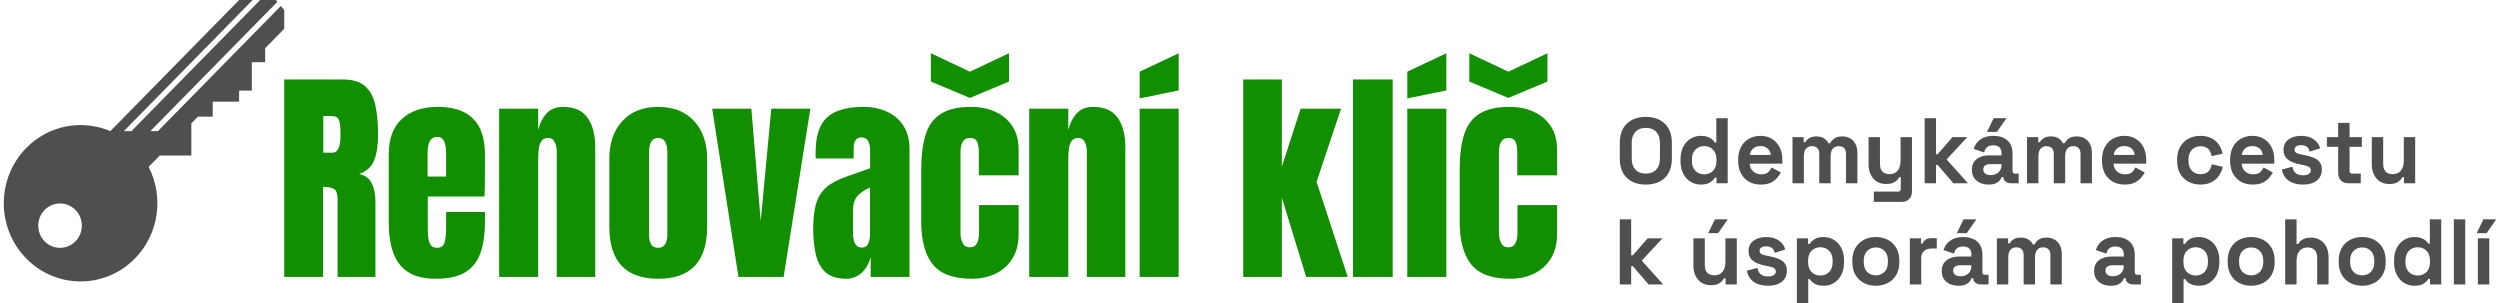
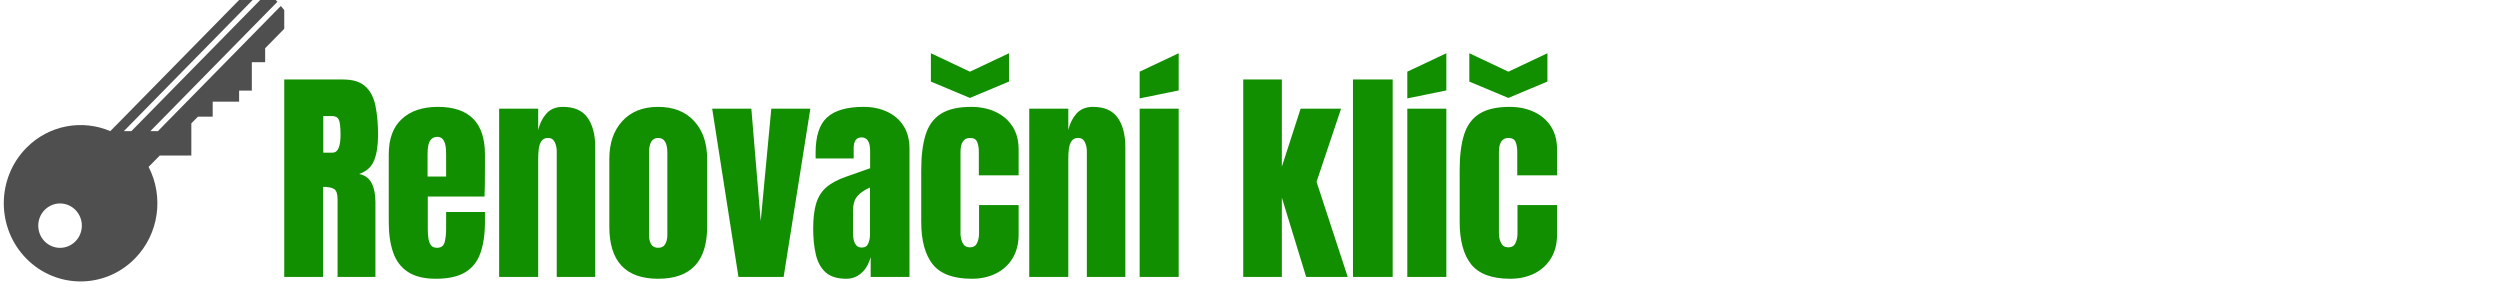
<svg xmlns="http://www.w3.org/2000/svg" width="330" height="40" viewBox="0 0 330 40" fill="none">
-   <path fill-rule="evenodd" clip-rule="evenodd" d="M217.249 24.363C216.199 24.363 215.364 24.069 214.743 23.479C214.123 22.881 213.812 22.031 213.812 20.927V18.865C213.812 17.761 214.123 16.914 214.743 16.325C215.364 15.727 216.199 15.429 217.249 15.429C218.298 15.429 219.134 15.727 219.754 16.325C220.375 16.914 220.685 17.761 220.685 18.865V20.927C220.685 22.031 220.375 22.881 219.754 23.479C219.134 24.069 218.298 24.363 217.249 24.363ZM217.249 22.915C217.837 22.915 218.294 22.739 218.621 22.387C218.947 22.035 219.11 21.565 219.11 20.976V18.816C219.11 18.227 218.947 17.756 218.621 17.404C218.294 17.053 217.837 16.877 217.249 16.877C216.668 16.877 216.211 17.053 215.877 17.404C215.551 17.756 215.388 18.227 215.388 18.816V20.976C215.388 21.565 215.551 22.035 215.877 22.387C216.211 22.739 216.668 22.915 217.249 22.915ZM224.5 24.363C224.031 24.363 223.59 24.244 223.176 24.007C222.77 23.761 222.444 23.405 222.198 22.939C221.951 22.473 221.827 21.908 221.827 21.246V21.049C221.827 20.387 221.951 19.822 222.198 19.356C222.444 18.89 222.77 18.538 223.176 18.301C223.582 18.055 224.023 17.932 224.5 17.932C224.858 17.932 225.157 17.978 225.395 18.067C225.642 18.149 225.84 18.255 225.992 18.387C226.143 18.517 226.258 18.657 226.337 18.804H226.553V15.601H228.055V24.191H226.576V23.455H226.361C226.226 23.684 226.015 23.892 225.729 24.08C225.451 24.268 225.041 24.363 224.5 24.363ZM224.953 23.013C225.415 23.013 225.801 22.862 226.111 22.558C226.421 22.248 226.576 21.798 226.576 21.209V21.086C226.576 20.497 226.421 20.051 226.111 19.749C225.809 19.438 225.423 19.282 224.953 19.282C224.492 19.282 224.107 19.438 223.796 19.749C223.486 20.051 223.331 20.497 223.331 21.086V21.209C223.331 21.798 223.486 22.248 223.796 22.558C224.107 22.862 224.492 23.013 224.953 23.013ZM232.419 24.363C231.83 24.363 231.309 24.236 230.856 23.983C230.41 23.721 230.06 23.356 229.806 22.89C229.56 22.416 229.436 21.86 229.436 21.221V21.074C229.436 20.436 229.56 19.884 229.806 19.418C230.053 18.943 230.398 18.579 230.844 18.326C231.289 18.064 231.806 17.932 232.395 17.932C232.976 17.932 233.481 18.067 233.911 18.337C234.34 18.599 234.674 18.967 234.912 19.442C235.151 19.908 235.271 20.452 235.271 21.074V21.602H230.963C230.979 22.019 231.13 22.358 231.417 22.62C231.703 22.881 232.053 23.013 232.467 23.013C232.888 23.013 233.198 22.919 233.397 22.73C233.596 22.543 233.748 22.334 233.851 22.105L235.079 22.767C234.968 22.98 234.805 23.213 234.59 23.467C234.384 23.712 234.105 23.925 233.755 24.105C233.405 24.277 232.96 24.363 232.419 24.363ZM230.975 20.448H233.744C233.712 20.097 233.573 19.814 233.326 19.601C233.087 19.389 232.773 19.282 232.383 19.282C231.977 19.282 231.655 19.389 231.417 19.601C231.178 19.814 231.031 20.097 230.975 20.448ZM236.608 24.191V18.104H238.088V18.767H238.303C238.406 18.563 238.577 18.387 238.816 18.239C239.055 18.084 239.369 18.006 239.758 18.006C240.18 18.006 240.518 18.092 240.773 18.264C241.027 18.427 241.222 18.644 241.357 18.915H241.572C241.707 18.653 241.898 18.435 242.145 18.264C242.391 18.092 242.742 18.006 243.195 18.006C243.561 18.006 243.891 18.088 244.185 18.251C244.487 18.407 244.726 18.648 244.901 18.976C245.084 19.294 245.175 19.699 245.175 20.19V24.191H243.672V20.301C243.672 19.965 243.588 19.716 243.421 19.552C243.254 19.381 243.02 19.294 242.717 19.294C242.375 19.294 242.109 19.409 241.918 19.638C241.735 19.859 241.644 20.178 241.644 20.596V24.191H240.14V20.301C240.14 19.965 240.057 19.716 239.889 19.552C239.722 19.381 239.488 19.294 239.186 19.294C238.844 19.294 238.577 19.409 238.387 19.638C238.203 19.859 238.112 20.178 238.112 20.596V24.191H236.608ZM247.343 26.645V25.295H250.565C250.787 25.295 250.899 25.172 250.899 24.927V23.393H250.684C250.62 23.532 250.521 23.671 250.386 23.811C250.251 23.95 250.067 24.064 249.837 24.154C249.606 24.244 249.312 24.289 248.954 24.289C248.492 24.289 248.087 24.183 247.737 23.97C247.395 23.749 247.129 23.447 246.937 23.062C246.746 22.677 246.651 22.235 246.651 21.736V18.104H248.154V21.614C248.154 22.072 248.262 22.416 248.476 22.644C248.7 22.874 249.014 22.988 249.419 22.988C249.88 22.988 250.239 22.833 250.493 22.522C250.748 22.203 250.875 21.761 250.875 21.197V18.104H252.378V25.271C252.378 25.688 252.259 26.019 252.02 26.264C251.782 26.518 251.463 26.645 251.066 26.645H247.343ZM254.051 24.191V15.601H255.554V20.35H255.769L257.726 18.104H259.683L256.95 21.049L259.778 24.191H257.845L255.769 21.774H255.554V24.191H254.051ZM262.507 24.363C262.085 24.363 261.707 24.289 261.373 24.142C261.039 23.986 260.773 23.765 260.574 23.479C260.383 23.185 260.288 22.829 260.288 22.411C260.288 21.994 260.383 21.646 260.574 21.368C260.773 21.082 261.043 20.869 261.385 20.73C261.735 20.583 262.133 20.51 262.578 20.51H264.201V20.166C264.201 19.879 264.113 19.646 263.938 19.466C263.763 19.278 263.485 19.184 263.103 19.184C262.729 19.184 262.451 19.274 262.268 19.454C262.085 19.626 261.966 19.851 261.91 20.129L260.526 19.651C260.622 19.339 260.773 19.057 260.979 18.804C261.194 18.542 261.476 18.333 261.827 18.178C262.185 18.014 262.618 17.932 263.127 17.932C263.907 17.932 264.523 18.133 264.977 18.534C265.43 18.934 265.656 19.515 265.656 20.276V22.547C265.656 22.792 265.768 22.915 265.99 22.915H266.468V24.191H265.466C265.171 24.191 264.929 24.117 264.737 23.97C264.547 23.822 264.451 23.627 264.451 23.381V23.369H264.225C264.193 23.467 264.121 23.598 264.01 23.761C263.899 23.917 263.724 24.056 263.485 24.178C263.247 24.302 262.921 24.363 262.507 24.363ZM262.769 23.111C263.191 23.111 263.533 22.992 263.795 22.755C264.066 22.51 264.201 22.187 264.201 21.786V21.663H262.685C262.407 21.663 262.189 21.724 262.029 21.847C261.87 21.97 261.791 22.141 261.791 22.363C261.791 22.583 261.874 22.763 262.041 22.902C262.208 23.042 262.451 23.111 262.769 23.111ZM262.28 17.417L263.163 15.601H264.857L263.592 17.417H262.28ZM267.567 24.191V18.104H269.046V18.767H269.262C269.364 18.563 269.535 18.387 269.774 18.239C270.013 18.084 270.327 18.006 270.717 18.006C271.139 18.006 271.477 18.092 271.731 18.264C271.985 18.427 272.18 18.644 272.315 18.915H272.531C272.666 18.653 272.857 18.435 273.103 18.264C273.35 18.092 273.699 18.006 274.153 18.006C274.519 18.006 274.849 18.088 275.143 18.251C275.445 18.407 275.684 18.648 275.859 18.976C276.042 19.294 276.134 19.699 276.134 20.19V24.191H274.63V20.301C274.63 19.965 274.547 19.716 274.38 19.552C274.213 19.381 273.978 19.294 273.676 19.294C273.334 19.294 273.067 19.409 272.877 19.638C272.694 19.859 272.602 20.178 272.602 20.596V24.191H271.099V20.301C271.099 19.965 271.015 19.716 270.848 19.552C270.681 19.381 270.446 19.294 270.144 19.294C269.802 19.294 269.535 19.409 269.345 19.638C269.162 19.859 269.07 20.178 269.07 20.596V24.191H267.567ZM280.447 24.363C279.859 24.363 279.337 24.236 278.884 23.983C278.439 23.721 278.088 23.356 277.834 22.89C277.587 22.416 277.464 21.86 277.464 21.221V21.074C277.464 20.436 277.587 19.884 277.834 19.418C278.08 18.943 278.426 18.579 278.872 18.326C279.317 18.064 279.834 17.932 280.423 17.932C281.004 17.932 281.509 18.067 281.938 18.337C282.368 18.599 282.702 18.967 282.94 19.442C283.179 19.908 283.299 20.452 283.299 21.074V21.602H278.991C279.007 22.019 279.158 22.358 279.445 22.62C279.731 22.881 280.081 23.013 280.495 23.013C280.916 23.013 281.226 22.919 281.426 22.73C281.624 22.543 281.775 22.334 281.879 22.105L283.108 22.767C282.997 22.98 282.833 23.213 282.618 23.467C282.412 23.712 282.133 23.925 281.783 24.105C281.434 24.277 280.988 24.363 280.447 24.363ZM279.003 20.448H281.771C281.74 20.097 281.601 19.814 281.354 19.601C281.115 19.389 280.801 19.282 280.411 19.282C280.006 19.282 279.683 19.389 279.445 19.601C279.206 19.814 279.059 20.097 279.003 20.448ZM290.446 24.363C289.874 24.363 289.352 24.24 288.883 23.994C288.421 23.749 288.056 23.393 287.785 22.927C287.515 22.461 287.38 21.896 287.38 21.233V21.062C287.38 20.399 287.515 19.835 287.785 19.368C288.056 18.902 288.421 18.546 288.883 18.301C289.352 18.055 289.874 17.932 290.446 17.932C291.011 17.932 291.496 18.035 291.902 18.239C292.307 18.444 292.633 18.726 292.88 19.086C293.135 19.438 293.302 19.839 293.381 20.288L291.926 20.607C291.894 20.362 291.822 20.141 291.711 19.945C291.6 19.749 291.441 19.593 291.233 19.479C291.035 19.364 290.784 19.307 290.482 19.307C290.18 19.307 289.905 19.376 289.658 19.515C289.42 19.646 289.229 19.847 289.086 20.116C288.951 20.378 288.883 20.701 288.883 21.086V21.209C288.883 21.593 288.951 21.921 289.086 22.191C289.229 22.453 289.42 22.653 289.658 22.792C289.905 22.923 290.18 22.988 290.482 22.988C290.935 22.988 291.278 22.87 291.508 22.633C291.747 22.387 291.898 22.068 291.961 21.675L293.417 22.031C293.314 22.464 293.135 22.862 292.88 23.222C292.633 23.573 292.307 23.851 291.902 24.056C291.496 24.26 291.011 24.363 290.446 24.363ZM297.353 24.363C296.765 24.363 296.244 24.236 295.79 23.983C295.345 23.721 294.995 23.356 294.74 22.89C294.494 22.416 294.371 21.86 294.371 21.221V21.074C294.371 20.436 294.494 19.884 294.74 19.418C294.987 18.943 295.333 18.579 295.779 18.326C296.224 18.064 296.741 17.932 297.33 17.932C297.911 17.932 298.415 18.067 298.845 18.337C299.274 18.599 299.609 18.967 299.847 19.442C300.086 19.908 300.205 20.452 300.205 21.074V21.602H295.898C295.914 22.019 296.065 22.358 296.352 22.62C296.638 22.881 296.988 23.013 297.401 23.013C297.823 23.013 298.133 22.919 298.332 22.73C298.531 22.543 298.682 22.334 298.785 22.105L300.014 22.767C299.903 22.98 299.74 23.213 299.525 23.467C299.318 23.712 299.04 23.925 298.69 24.105C298.34 24.277 297.894 24.363 297.353 24.363ZM295.91 20.448H298.678C298.646 20.097 298.507 19.814 298.26 19.601C298.021 19.389 297.707 19.282 297.318 19.282C296.912 19.282 296.59 19.389 296.352 19.601C296.113 19.814 295.965 20.097 295.91 20.448ZM304.001 24.363C303.23 24.363 302.597 24.191 302.104 23.847C301.611 23.503 301.313 23.013 301.209 22.375L302.593 22.007C302.649 22.293 302.74 22.518 302.868 22.681C303.003 22.845 303.166 22.964 303.357 23.038C303.556 23.103 303.77 23.136 304.001 23.136C304.351 23.136 304.61 23.074 304.777 22.952C304.944 22.82 305.027 22.661 305.027 22.473C305.027 22.285 304.948 22.141 304.789 22.043C304.629 21.937 304.375 21.851 304.025 21.786L303.691 21.724C303.277 21.642 302.9 21.532 302.558 21.393C302.215 21.246 301.941 21.045 301.734 20.791C301.527 20.538 301.424 20.211 301.424 19.81C301.424 19.204 301.639 18.743 302.068 18.423C302.497 18.096 303.063 17.932 303.762 17.932C304.423 17.932 304.971 18.084 305.409 18.387C305.847 18.689 306.133 19.086 306.268 19.577L304.872 20.018C304.808 19.708 304.677 19.487 304.478 19.356C304.288 19.225 304.049 19.16 303.762 19.16C303.476 19.16 303.257 19.213 303.106 19.319C302.955 19.418 302.88 19.556 302.88 19.736C302.88 19.932 302.959 20.08 303.118 20.178C303.277 20.268 303.492 20.338 303.762 20.387L304.096 20.448C304.542 20.53 304.944 20.64 305.301 20.779C305.668 20.91 305.954 21.103 306.161 21.356C306.375 21.602 306.483 21.937 306.483 22.363C306.483 23 306.256 23.495 305.802 23.847C305.357 24.191 304.757 24.363 304.001 24.363ZM309.95 24.191C309.561 24.191 309.243 24.069 308.996 23.822C308.757 23.569 308.638 23.233 308.638 22.816V19.381H307.158V18.104H308.638V16.215H310.141V18.104H311.764V19.381H310.141V22.547C310.141 22.792 310.253 22.915 310.476 22.915H311.621V24.191H309.95ZM315.38 24.289C314.919 24.289 314.513 24.183 314.163 23.97C313.821 23.749 313.554 23.447 313.364 23.062C313.173 22.677 313.077 22.235 313.077 21.736V18.104H314.581V21.614C314.581 22.072 314.688 22.416 314.903 22.644C315.125 22.874 315.439 22.988 315.845 22.988C316.307 22.988 316.664 22.833 316.919 22.522C317.173 22.203 317.301 21.761 317.301 21.197V18.104H318.804V24.191H317.324V23.393H317.11C317.014 23.598 316.835 23.798 316.573 23.994C316.311 24.191 315.913 24.289 315.38 24.289ZM213.812 37.546V28.956H215.316V33.705H215.531L217.487 31.46H219.444L216.712 34.405L219.539 37.546H217.607L215.531 35.128H215.316V37.546H213.812ZM225.832 37.644C225.37 37.644 224.965 37.538 224.615 37.325C224.273 37.104 224.006 36.801 223.815 36.417C223.624 36.032 223.529 35.591 223.529 35.092V31.46H225.032V34.969C225.032 35.427 225.139 35.771 225.354 36C225.577 36.229 225.891 36.344 226.297 36.344C226.758 36.344 227.116 36.188 227.371 35.877C227.625 35.558 227.753 35.116 227.753 34.552V31.46H229.256V37.546H227.776V36.748H227.562C227.466 36.953 227.287 37.153 227.024 37.35C226.762 37.546 226.364 37.644 225.832 37.644ZM225.485 30.772L226.368 28.956H228.063L226.798 30.772H225.485ZM233.387 37.718C232.615 37.718 231.983 37.546 231.49 37.203C230.996 36.859 230.698 36.368 230.595 35.73L231.979 35.361C232.034 35.648 232.126 35.873 232.253 36.036C232.388 36.2 232.551 36.319 232.743 36.392C232.941 36.458 233.156 36.491 233.387 36.491C233.736 36.491 233.995 36.429 234.162 36.306C234.329 36.176 234.412 36.016 234.412 35.828C234.412 35.64 234.333 35.497 234.174 35.398C234.015 35.292 233.76 35.206 233.41 35.141L233.077 35.08C232.663 34.998 232.285 34.887 231.943 34.748C231.601 34.601 231.327 34.401 231.119 34.147C230.913 33.893 230.809 33.566 230.809 33.165C230.809 32.56 231.025 32.097 231.454 31.779C231.883 31.451 232.448 31.288 233.148 31.288C233.808 31.288 234.357 31.439 234.795 31.741C235.232 32.044 235.518 32.441 235.653 32.932L234.257 33.374C234.194 33.063 234.062 32.842 233.864 32.711C233.673 32.58 233.434 32.515 233.148 32.515C232.862 32.515 232.643 32.568 232.492 32.674C232.34 32.772 232.265 32.911 232.265 33.091C232.265 33.288 232.344 33.435 232.503 33.533C232.663 33.623 232.878 33.693 233.148 33.742L233.482 33.803C233.927 33.885 234.329 33.996 234.687 34.135C235.053 34.265 235.339 34.458 235.546 34.711C235.761 34.957 235.868 35.292 235.868 35.717C235.868 36.356 235.641 36.851 235.188 37.203C234.743 37.546 234.143 37.718 233.387 37.718ZM237.186 40V31.46H238.665V32.196H238.88C239.015 31.959 239.226 31.75 239.513 31.57C239.799 31.382 240.208 31.288 240.741 31.288C241.219 31.288 241.66 31.41 242.065 31.655C242.471 31.893 242.798 32.245 243.044 32.711C243.291 33.177 243.414 33.742 243.414 34.405V34.601C243.414 35.264 243.291 35.828 243.044 36.294C242.798 36.761 242.471 37.117 242.065 37.362C241.66 37.599 241.219 37.718 240.741 37.718C240.383 37.718 240.081 37.673 239.835 37.583C239.596 37.501 239.401 37.394 239.25 37.264C239.106 37.125 238.991 36.986 238.904 36.847H238.689V40H237.186ZM240.288 36.368C240.757 36.368 241.143 36.216 241.445 35.914C241.755 35.603 241.91 35.153 241.91 34.564V34.441C241.91 33.852 241.755 33.407 241.445 33.104C241.135 32.793 240.749 32.638 240.288 32.638C239.827 32.638 239.44 32.793 239.13 33.104C238.82 33.407 238.665 33.852 238.665 34.441V34.564C238.665 35.153 238.82 35.603 239.13 35.914C239.44 36.216 239.827 36.368 240.288 36.368ZM247.61 37.718C247.022 37.718 246.492 37.595 246.023 37.35C245.553 37.104 245.184 36.748 244.913 36.282C244.643 35.816 244.508 35.256 244.508 34.601V34.405C244.508 33.75 244.643 33.19 244.913 32.724C245.184 32.257 245.553 31.901 246.023 31.655C246.492 31.41 247.022 31.288 247.61 31.288C248.198 31.288 248.728 31.41 249.197 31.655C249.666 31.901 250.036 32.257 250.307 32.724C250.577 33.19 250.712 33.75 250.712 34.405V34.601C250.712 35.256 250.577 35.816 250.307 36.282C250.036 36.748 249.666 37.104 249.197 37.35C248.728 37.595 248.198 37.718 247.61 37.718ZM247.61 36.344C248.071 36.344 248.453 36.192 248.755 35.889C249.058 35.579 249.209 35.137 249.209 34.564V34.441C249.209 33.869 249.058 33.431 248.755 33.128C248.461 32.818 248.079 32.662 247.61 32.662C247.149 32.662 246.767 32.818 246.464 33.128C246.162 33.431 246.011 33.869 246.011 34.441V34.564C246.011 35.137 246.162 35.579 246.464 35.889C246.767 36.192 247.149 36.344 247.61 36.344ZM252.1 37.546V31.46H253.579V32.147H253.794C253.881 31.901 254.025 31.721 254.223 31.607C254.43 31.492 254.669 31.435 254.94 31.435H255.655V32.809H254.916C254.534 32.809 254.219 32.915 253.973 33.128C253.726 33.333 253.603 33.652 253.603 34.086V37.546H252.1ZM258.528 37.718C258.106 37.718 257.728 37.644 257.394 37.497C257.061 37.342 256.794 37.121 256.595 36.834C256.404 36.539 256.309 36.184 256.309 35.767C256.309 35.35 256.404 35.002 256.595 34.724C256.794 34.437 257.064 34.225 257.406 34.086C257.756 33.938 258.154 33.864 258.6 33.864H260.222V33.521C260.222 33.235 260.135 33.001 259.96 32.822C259.784 32.633 259.506 32.539 259.124 32.539C258.751 32.539 258.472 32.629 258.29 32.809C258.106 32.981 257.987 33.206 257.931 33.484L256.547 33.005C256.643 32.695 256.794 32.412 257.001 32.159C257.216 31.897 257.498 31.689 257.848 31.533C258.206 31.37 258.639 31.288 259.148 31.288C259.928 31.288 260.544 31.488 260.998 31.889C261.451 32.29 261.678 32.871 261.678 33.632V35.902C261.678 36.147 261.789 36.27 262.012 36.27H262.489V37.546H261.487C261.192 37.546 260.95 37.472 260.759 37.325C260.568 37.178 260.473 36.981 260.473 36.736V36.724H260.246C260.214 36.822 260.143 36.953 260.031 37.117C259.92 37.272 259.745 37.411 259.506 37.534C259.268 37.656 258.942 37.718 258.528 37.718ZM258.79 36.466C259.212 36.466 259.554 36.348 259.817 36.111C260.087 35.864 260.222 35.541 260.222 35.141V35.018H258.707C258.429 35.018 258.209 35.08 258.05 35.202C257.891 35.325 257.812 35.497 257.812 35.717C257.812 35.939 257.895 36.118 258.062 36.258C258.229 36.397 258.472 36.466 258.79 36.466ZM258.301 30.772L259.184 28.956H260.878L259.613 30.772H258.301ZM263.588 37.546V31.46H265.068V32.122H265.283C265.386 31.917 265.557 31.741 265.795 31.594C266.034 31.439 266.349 31.361 266.738 31.361C267.16 31.361 267.498 31.447 267.752 31.619C268.007 31.783 268.202 31.999 268.337 32.269H268.552C268.687 32.007 268.878 31.791 269.125 31.619C269.371 31.447 269.721 31.361 270.174 31.361C270.541 31.361 270.87 31.443 271.165 31.607C271.467 31.762 271.705 32.003 271.88 32.33C272.063 32.65 272.155 33.055 272.155 33.546V37.546H270.651V33.656C270.651 33.321 270.568 33.071 270.401 32.908C270.234 32.736 269.999 32.65 269.697 32.65C269.355 32.65 269.088 32.764 268.898 32.993C268.715 33.214 268.623 33.533 268.623 33.95V37.546H267.12V33.656C267.12 33.321 267.036 33.071 266.869 32.908C266.702 32.736 266.468 32.65 266.166 32.65C265.823 32.65 265.557 32.764 265.366 32.993C265.183 33.214 265.092 33.533 265.092 33.95V37.546H263.588ZM278.638 37.718C278.217 37.718 277.839 37.644 277.505 37.497C277.171 37.342 276.905 37.121 276.706 36.834C276.515 36.539 276.419 36.184 276.419 35.767C276.419 35.35 276.515 35.002 276.706 34.724C276.905 34.437 277.175 34.225 277.517 34.086C277.867 33.938 278.265 33.864 278.71 33.864H280.333V33.521C280.333 33.235 280.245 33.001 280.07 32.822C279.895 32.633 279.617 32.539 279.235 32.539C278.862 32.539 278.583 32.629 278.4 32.809C278.217 32.981 278.098 33.206 278.042 33.484L276.658 33.005C276.753 32.695 276.905 32.412 277.111 32.159C277.326 31.897 277.609 31.689 277.959 31.533C278.316 31.37 278.75 31.288 279.259 31.288C280.038 31.288 280.655 31.488 281.108 31.889C281.562 32.29 281.788 32.871 281.788 33.632V35.902C281.788 36.147 281.9 36.27 282.123 36.27H282.6V37.546H281.597C281.303 37.546 281.061 37.472 280.87 37.325C280.679 37.178 280.584 36.981 280.584 36.736V36.724H280.356C280.325 36.822 280.253 36.953 280.142 37.117C280.03 37.272 279.856 37.411 279.617 37.534C279.378 37.656 279.052 37.718 278.638 37.718ZM278.901 36.466C279.323 36.466 279.665 36.348 279.927 36.111C280.197 35.864 280.333 35.541 280.333 35.141V35.018H278.817C278.539 35.018 278.32 35.08 278.161 35.202C278.002 35.325 277.923 35.497 277.923 35.717C277.923 35.939 278.006 36.118 278.173 36.258C278.34 36.397 278.583 36.466 278.901 36.466ZM286.728 40V31.46H288.208V32.196H288.423C288.558 31.959 288.769 31.75 289.055 31.57C289.342 31.382 289.751 31.288 290.284 31.288C290.761 31.288 291.203 31.41 291.608 31.655C292.014 31.893 292.34 32.245 292.587 32.711C292.833 33.177 292.957 33.742 292.957 34.405V34.601C292.957 35.264 292.833 35.828 292.587 36.294C292.34 36.761 292.014 37.117 291.608 37.362C291.203 37.599 290.761 37.718 290.284 37.718C289.926 37.718 289.624 37.673 289.377 37.583C289.138 37.501 288.943 37.394 288.792 37.264C288.649 37.125 288.534 36.986 288.446 36.847H288.232V40H286.728ZM289.831 36.368C290.3 36.368 290.685 36.216 290.988 35.914C291.298 35.603 291.453 35.153 291.453 34.564V34.441C291.453 33.852 291.298 33.407 290.988 33.104C290.677 32.793 290.292 32.638 289.831 32.638C289.369 32.638 288.983 32.793 288.673 33.104C288.363 33.407 288.208 33.852 288.208 34.441V34.564C288.208 35.153 288.363 35.603 288.673 35.914C288.983 36.216 289.369 36.368 289.831 36.368ZM297.153 37.718C296.564 37.718 296.035 37.595 295.566 37.35C295.097 37.104 294.726 36.748 294.456 36.282C294.186 35.816 294.051 35.256 294.051 34.601V34.405C294.051 33.75 294.186 33.19 294.456 32.724C294.726 32.257 295.097 31.901 295.566 31.655C296.035 31.41 296.564 31.288 297.153 31.288C297.741 31.288 298.27 31.41 298.74 31.655C299.209 31.901 299.578 32.257 299.849 32.724C300.12 33.19 300.255 33.75 300.255 34.405V34.601C300.255 35.256 300.12 35.816 299.849 36.282C299.578 36.748 299.209 37.104 298.74 37.35C298.27 37.595 297.741 37.718 297.153 37.718ZM297.153 36.344C297.614 36.344 297.996 36.192 298.298 35.889C298.6 35.579 298.751 35.137 298.751 34.564V34.441C298.751 33.869 298.6 33.431 298.298 33.128C298.004 32.818 297.622 32.662 297.153 32.662C296.692 32.662 296.309 32.818 296.007 33.128C295.705 33.431 295.554 33.869 295.554 34.441V34.564C295.554 35.137 295.705 35.579 296.007 35.889C296.309 36.192 296.692 36.344 297.153 36.344ZM301.643 37.546V28.956H303.146V32.208H303.361C303.424 32.077 303.524 31.946 303.659 31.815C303.794 31.684 303.973 31.578 304.196 31.496C304.427 31.406 304.717 31.361 305.067 31.361C305.528 31.361 305.929 31.472 306.272 31.693C306.622 31.905 306.892 32.204 307.083 32.588C307.274 32.965 307.37 33.407 307.37 33.914V37.546H305.866V34.036C305.866 33.579 305.755 33.235 305.532 33.005C305.317 32.776 305.007 32.662 304.602 32.662C304.14 32.662 303.782 32.822 303.528 33.141C303.273 33.451 303.146 33.889 303.146 34.453V37.546H301.643ZM311.811 37.718C311.222 37.718 310.693 37.595 310.224 37.35C309.755 37.104 309.384 36.748 309.114 36.282C308.844 35.816 308.708 35.256 308.708 34.601V34.405C308.708 33.75 308.844 33.19 309.114 32.724C309.384 32.257 309.755 31.901 310.224 31.655C310.693 31.41 311.222 31.288 311.811 31.288C312.399 31.288 312.928 31.41 313.397 31.655C313.867 31.901 314.236 32.257 314.507 32.724C314.777 33.19 314.913 33.75 314.913 34.405V34.601C314.913 35.256 314.777 35.816 314.507 36.282C314.236 36.748 313.867 37.104 313.397 37.35C312.928 37.595 312.399 37.718 311.811 37.718ZM311.811 36.344C312.272 36.344 312.653 36.192 312.956 35.889C313.258 35.579 313.409 35.137 313.409 34.564V34.441C313.409 33.869 313.258 33.431 312.956 33.128C312.661 32.818 312.28 32.662 311.811 32.662C311.349 32.662 310.967 32.818 310.665 33.128C310.363 33.431 310.212 33.869 310.212 34.441V34.564C310.212 35.137 310.363 35.579 310.665 35.889C310.967 36.192 311.349 36.344 311.811 36.344ZM318.686 37.718C318.217 37.718 317.775 37.599 317.362 37.362C316.956 37.117 316.63 36.761 316.384 36.294C316.137 35.828 316.014 35.264 316.014 34.601V34.405C316.014 33.742 316.137 33.177 316.384 32.711C316.63 32.245 316.956 31.893 317.362 31.655C317.767 31.41 318.209 31.288 318.686 31.288C319.044 31.288 319.342 31.332 319.581 31.422C319.828 31.504 320.027 31.611 320.178 31.741C320.329 31.873 320.444 32.011 320.524 32.159H320.738V28.956H322.242V37.546H320.763V36.809H320.548C320.412 37.039 320.202 37.247 319.915 37.436C319.637 37.624 319.228 37.718 318.686 37.718ZM319.14 36.368C319.601 36.368 319.987 36.216 320.297 35.914C320.607 35.603 320.763 35.153 320.763 34.564V34.441C320.763 33.852 320.607 33.407 320.297 33.104C319.995 32.793 319.609 32.638 319.14 32.638C318.678 32.638 318.293 32.793 317.983 33.104C317.673 33.407 317.518 33.852 317.518 34.441V34.564C317.518 35.153 317.673 35.603 317.983 35.914C318.293 36.216 318.678 36.368 319.14 36.368ZM323.909 37.546V28.956H325.412V37.546H323.909ZM327.078 37.546V31.46H328.582V37.546H327.078ZM326.923 30.772L327.806 28.956H329.5L328.236 30.772H326.923Z" fill="#4F4F4F" />
  <path fill-rule="evenodd" clip-rule="evenodd" d="M150.433 9.461L155.587 7.028V11.939L150.433 12.988V9.461ZM148.546 19.425V36.559H143.464V19.972C143.464 19.537 143.377 19.138 143.204 18.772C143.032 18.398 142.733 18.21 142.312 18.21C141.917 18.21 141.625 18.352 141.433 18.639C141.251 18.916 141.136 19.266 141.088 19.691C141.04 20.105 141.016 20.52 141.016 20.934V36.559H135.86V14.344H141.016V17.173C141.208 16.324 141.563 15.603 142.081 15.011C142.609 14.409 143.339 14.107 144.269 14.107C145.768 14.107 146.852 14.581 147.524 15.529C148.206 16.476 148.546 17.775 148.546 19.425ZM150.433 14.344H155.587V36.559H150.433V14.344ZM37.52 36.559V10.493H45.295C46.591 10.493 47.57 10.799 48.232 11.412C48.895 12.014 49.336 12.863 49.558 13.959C49.787 15.045 49.903 16.324 49.903 17.796C49.903 19.216 49.726 20.352 49.37 21.202C49.024 22.051 48.367 22.638 47.398 22.964C48.194 23.131 48.751 23.541 49.067 24.193C49.394 24.834 49.558 25.668 49.558 26.695V36.559H44.56V26.355C44.56 25.594 44.407 25.126 44.099 24.948C43.802 24.76 43.318 24.667 42.646 24.667V36.559H37.52ZM42.674 20.15H43.898C44.599 20.15 44.95 19.364 44.95 17.796C44.95 16.778 44.873 16.112 44.719 15.795C44.566 15.479 44.278 15.322 43.855 15.322H42.674V20.15ZM57.535 36.796C55.999 36.796 54.775 36.5 53.863 35.907C52.951 35.315 52.297 34.461 51.904 33.344C51.511 32.23 51.314 30.887 51.314 29.317V20.386C51.314 18.323 51.889 16.763 53.041 15.707C54.193 14.64 55.777 14.107 57.793 14.107C61.941 14.107 64.014 16.201 64.014 20.386V22.001C64.014 23.955 63.994 25.269 63.957 25.94H56.469V30.236C56.469 30.631 56.493 31.02 56.541 31.405C56.589 31.78 56.695 32.091 56.857 32.338C57.031 32.585 57.304 32.708 57.679 32.708C58.216 32.708 58.552 32.471 58.687 31.998C58.821 31.514 58.888 30.887 58.888 30.116V27.984H64.014V29.243C64.014 30.902 63.813 32.294 63.409 33.419C63.016 34.535 62.344 35.38 61.393 35.951C60.453 36.515 59.166 36.796 57.535 36.796ZM56.44 23.304H58.888V20.313C58.888 19.512 58.792 18.941 58.6 18.595C58.408 18.24 58.12 18.062 57.736 18.062C57.323 18.062 57.001 18.229 56.771 18.565C56.551 18.901 56.44 19.484 56.44 20.313V23.304ZM65.886 36.559V14.344H71.041V17.173C71.233 16.324 71.589 15.603 72.106 15.011C72.634 14.409 73.363 14.107 74.295 14.107C75.792 14.107 76.878 14.581 77.55 15.529C78.231 16.476 78.571 17.775 78.571 19.425V36.559H73.489V19.972C73.489 19.537 73.402 19.138 73.23 18.772C73.056 18.398 72.759 18.21 72.337 18.21C71.943 18.21 71.65 18.352 71.458 18.639C71.277 18.916 71.161 19.266 71.113 19.691C71.065 20.105 71.041 20.52 71.041 20.934V36.559H65.886ZM86.88 36.796C82.579 36.796 80.43 34.501 80.43 29.91V20.993C80.43 18.901 81 17.232 82.143 15.988C83.285 14.735 84.864 14.107 86.88 14.107C88.905 14.107 90.489 14.735 91.632 15.988C92.774 17.232 93.345 18.901 93.345 20.993V29.91C93.345 34.501 91.19 36.796 86.88 36.796ZM86.88 32.708C87.312 32.708 87.618 32.55 87.801 32.235C87.993 31.909 88.089 31.499 88.089 31.005V20.15C88.089 18.857 87.686 18.21 86.88 18.21C86.073 18.21 85.671 18.857 85.671 20.15V31.005C85.671 31.499 85.761 31.909 85.944 32.235C86.136 32.55 86.448 32.708 86.88 32.708ZM97.477 36.559L94.008 14.344H99.177L100.415 29.184L101.811 14.344H106.967L103.439 36.559H97.477ZM111.717 36.796C110.517 36.796 109.602 36.509 108.967 35.938C108.343 35.364 107.916 34.579 107.686 33.582C107.455 32.585 107.34 31.455 107.34 30.191C107.34 28.838 107.47 27.732 107.728 26.873C107.988 26.004 108.43 25.294 109.054 24.741C109.688 24.187 110.556 23.72 111.66 23.334L114.856 22.208V19.928C114.856 18.733 114.477 18.136 113.719 18.136C113.028 18.136 112.683 18.62 112.683 19.587V20.919H107.671C107.662 20.841 107.658 20.742 107.658 20.623V20.194C107.658 17.982 108.16 16.418 109.17 15.5C110.187 14.572 111.795 14.107 113.992 14.107C115.144 14.107 116.177 14.319 117.088 14.745C118.001 15.159 118.72 15.776 119.249 16.596C119.786 17.414 120.054 18.426 120.054 19.632V36.559H114.928V33.923C114.679 34.85 114.265 35.562 113.691 36.056C113.115 36.549 112.457 36.796 111.717 36.796ZM113.748 32.679C114.171 32.679 114.459 32.496 114.612 32.131C114.765 31.765 114.841 31.371 114.841 30.946V24.756C114.132 25.051 113.58 25.427 113.187 25.881C112.792 26.325 112.596 26.982 112.596 27.851V30.709C112.596 32.023 112.98 32.679 113.748 32.679ZM128.27 36.796C125.85 36.796 124.132 36.158 123.114 34.886C122.106 33.612 121.602 31.741 121.602 29.273V22.43C121.602 20.574 121.794 19.03 122.178 17.796C122.562 16.561 123.234 15.637 124.194 15.026C125.154 14.414 126.489 14.107 128.198 14.107C129.387 14.107 130.453 14.325 131.394 14.76C132.344 15.193 133.092 15.831 133.64 16.67C134.187 17.509 134.46 18.536 134.46 19.75V23.141H129.205V20.031C129.205 19.518 129.133 19.089 128.989 18.743C128.845 18.388 128.533 18.21 128.054 18.21C127.209 18.21 126.786 18.827 126.786 20.061V30.828C126.786 31.282 126.882 31.702 127.074 32.087C127.266 32.461 127.583 32.649 128.025 32.649C128.475 32.649 128.787 32.467 128.961 32.101C129.143 31.726 129.234 31.292 129.234 30.798V27.065H134.46V30.946C134.46 32.171 134.192 33.222 133.655 34.1C133.127 34.969 132.396 35.636 131.466 36.099C130.535 36.564 129.469 36.796 128.27 36.796ZM190.918 11.939L185.763 12.988V9.462L190.918 7.028V11.939ZM193.95 10.768V7.028L199.104 9.462L204.26 7.028V10.768L199.104 12.928L193.95 10.768ZM122.877 10.768V7.028L128.031 9.462L133.187 7.028V10.768L128.031 12.928L122.877 10.768ZM190.918 14.344V36.559H185.763V14.344H190.918ZM164.107 36.559V10.493H169.204V22.001L171.681 14.344H177.022L173.784 24.001L177.901 36.559H172.415L169.204 26.089V36.559H164.107ZM178.592 36.559V10.493H183.834V36.559H178.592ZM199.341 36.796C196.923 36.796 195.204 36.158 194.187 34.886C193.179 33.612 192.675 31.741 192.675 29.273V22.43C192.675 20.574 192.867 19.03 193.251 17.796C193.635 16.561 194.307 15.637 195.267 15.026C196.227 14.414 197.561 14.107 199.269 14.107C200.46 14.107 201.525 14.325 202.467 14.76C203.417 15.193 204.165 15.831 204.713 16.67C205.26 17.509 205.533 18.536 205.533 19.75V23.141H200.277V20.031C200.277 19.518 200.205 19.089 200.061 18.743C199.917 18.388 199.605 18.21 199.125 18.21C198.281 18.21 197.859 18.827 197.859 20.061V30.828C197.859 31.282 197.955 31.702 198.147 32.087C198.339 32.461 198.655 32.649 199.097 32.649C199.548 32.649 199.86 32.467 200.033 32.101C200.216 31.726 200.307 31.292 200.307 30.798V27.065H205.533V30.946C205.533 32.171 205.265 33.222 204.728 34.1C204.2 34.969 203.469 35.636 202.539 36.099C201.607 36.564 200.543 36.796 199.341 36.796Z" fill="#118F00" />
  <path fill-rule="evenodd" clip-rule="evenodd" d="M37.068 0.79L37.521 1.331V3.798L35 6.366V8.208H33.242V11.961H31.563V13.423H28.075V15.397H26.13L25.256 16.286V20.529H21.089L19.616 22.028C21.626 25.923 21.023 30.852 17.807 34.126C13.848 38.157 7.428 38.157 3.469 34.126C-0.49 30.095 -0.49 23.56 3.47 19.529C6.469 16.475 10.878 15.738 14.562 17.311L31.564 0L33.348 0L16.346 17.311H17.342L34.344 0L36.407 0L36.61 0.243L19.847 17.311H20.841L37.068 0.79ZM5.892 31.858C7.014 33.001 8.836 33.001 9.96 31.857C11.084 30.713 11.084 28.858 9.961 27.715C8.837 26.571 7.014 26.571 5.892 27.715C4.768 28.858 4.768 30.714 5.892 31.858Z" fill="#4F4F4F" />
</svg>